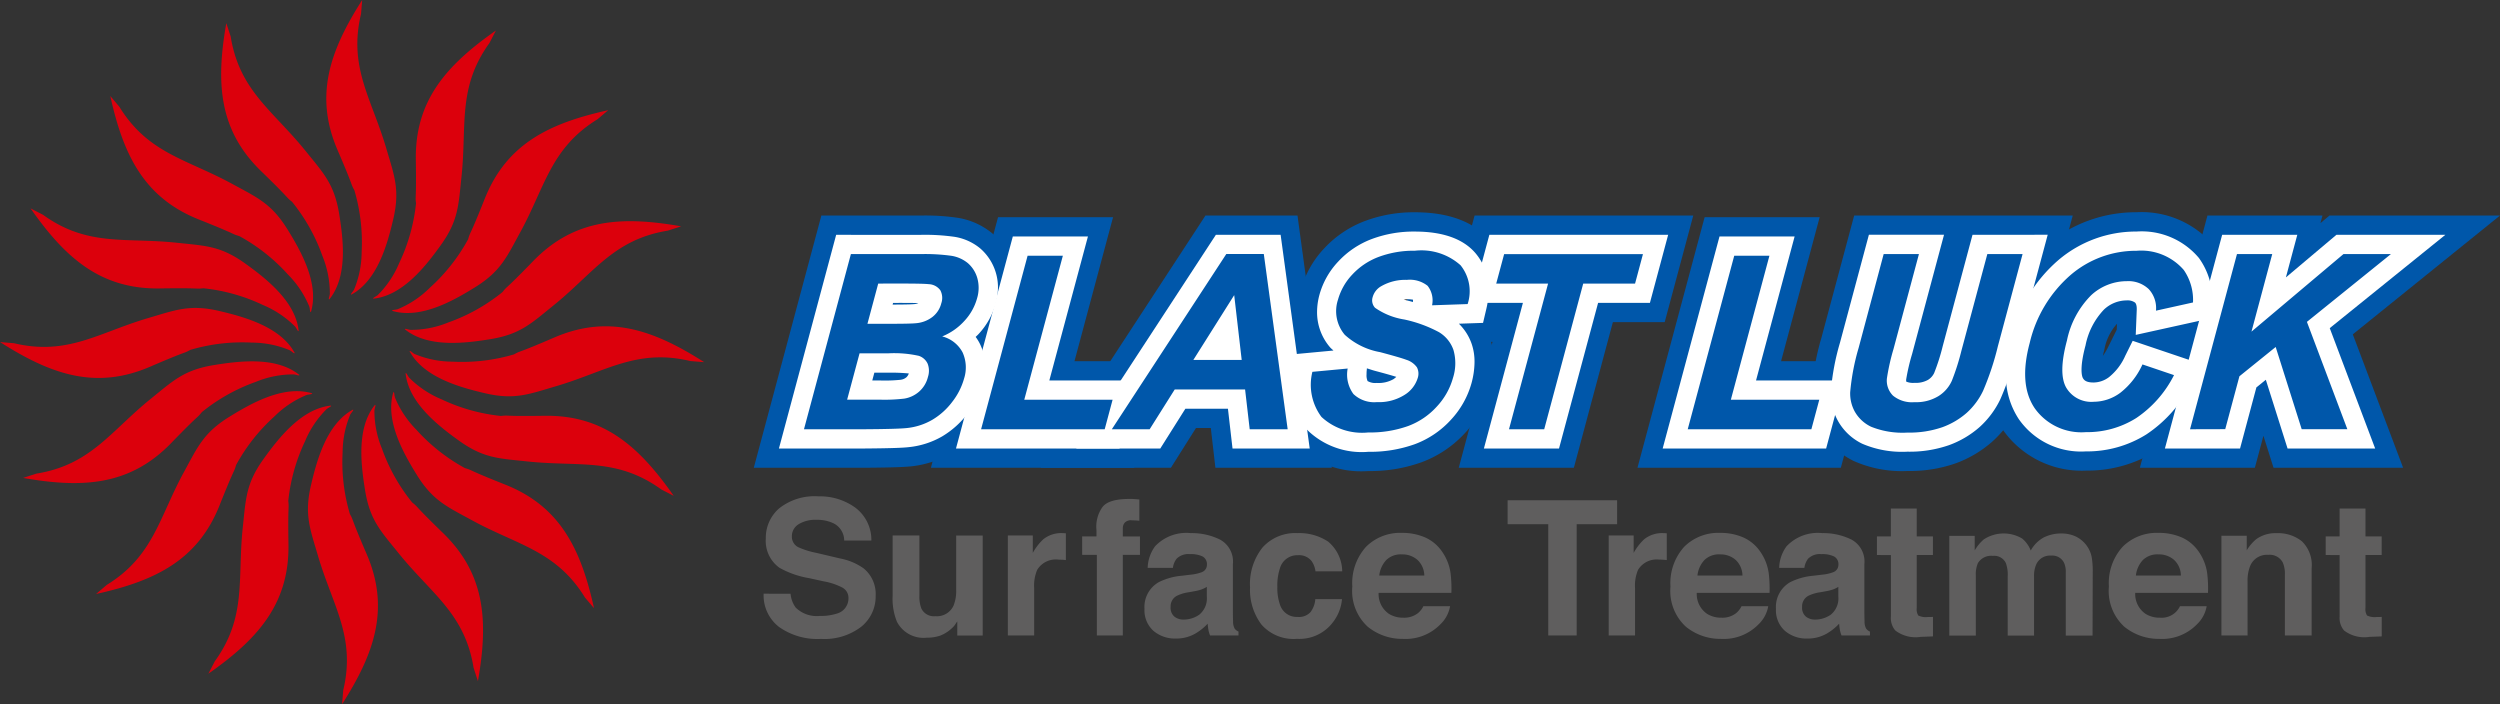
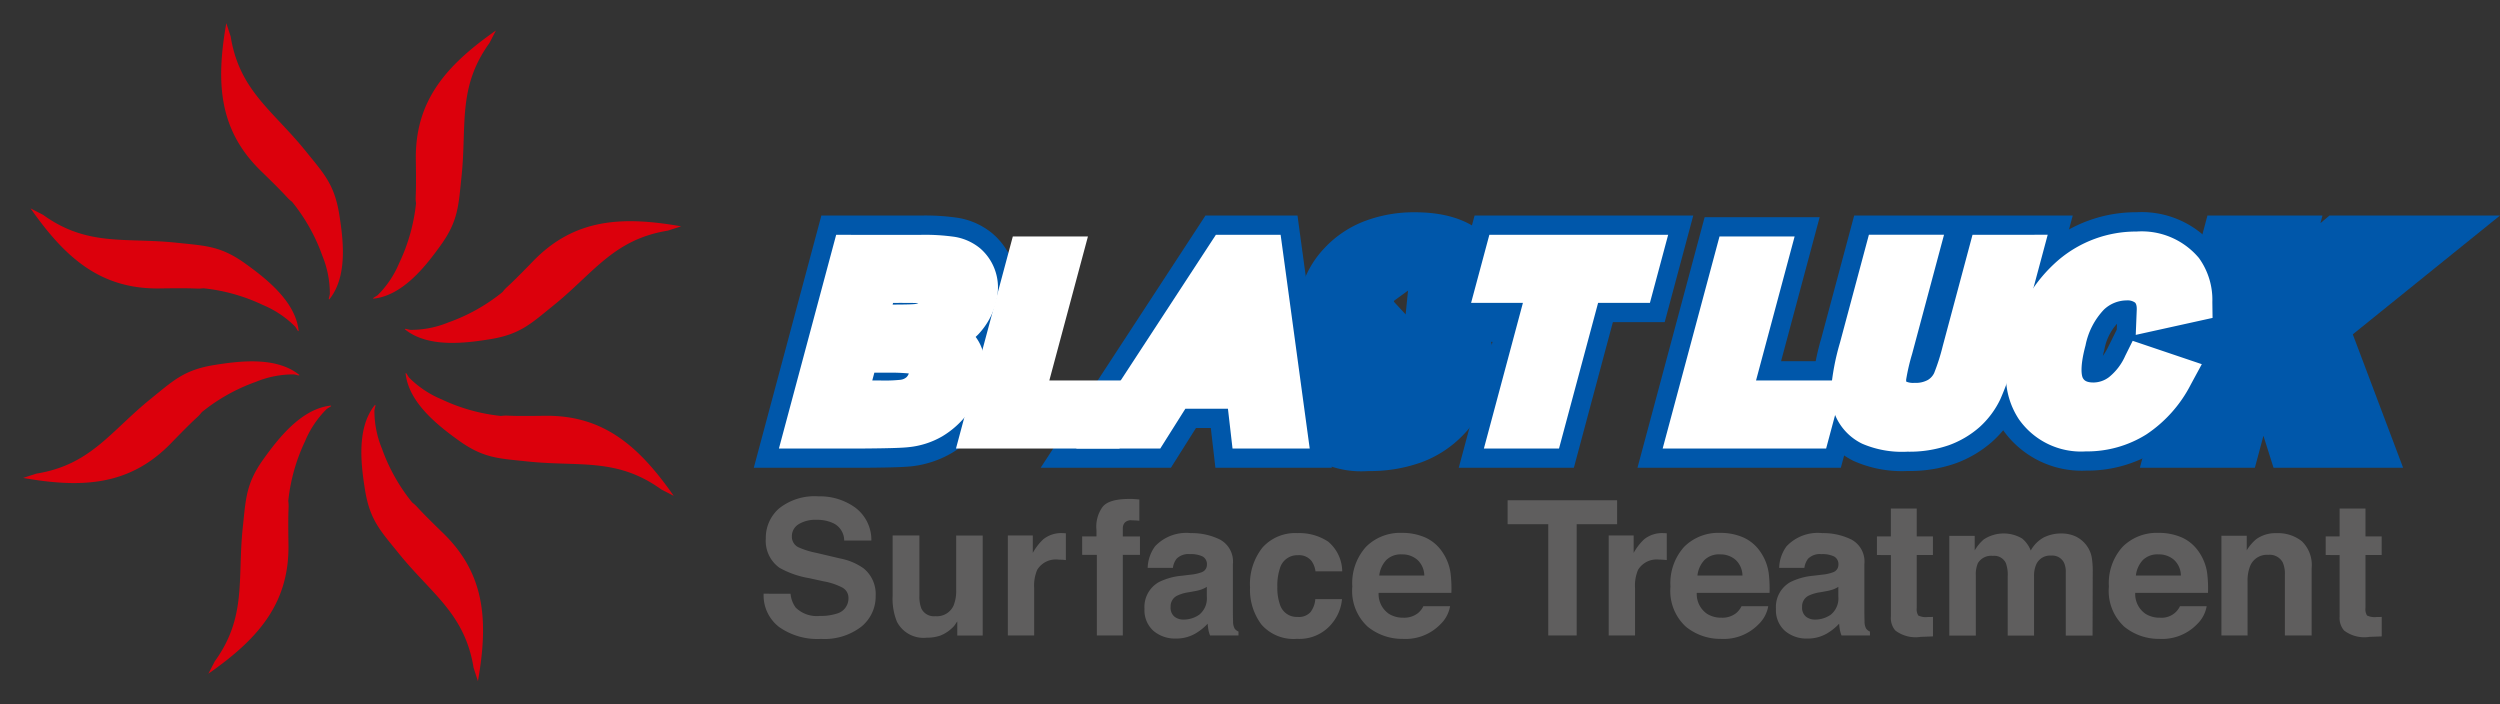
<svg xmlns="http://www.w3.org/2000/svg" width="185.5" height="52.255" viewBox="0 0 185.5 52.255">
  <rect x="0" y="0" width="185.5" height="52.255" fill="#333333" stroke="none" />
  <path d="M63.138 15.995h-2.193l-5.014 18.713h8.142c2.369-.015 3.107-.064 3.487-.1a7.571 7.571 0 0 0 3.071-1 8 8 0 0 0 2.307-2.065 7.833 7.833 0 0 0 1.357-2.711 6.3 6.3 0 0 0 .224-1.636 5.2 5.2 0 0 0-.4-2.008 6.685 6.685 0 0 0 1.144-2.315 6.071 6.071 0 0 0 .214-1.56 5.247 5.247 0 0 0-1.833-3.985 5.367 5.367 0 0 0-2.545-1.161 16.416 16.416 0 0 0-2.767-.173z" fill="#0057aa" />
-   <path d="M80.726 16.117h-6.672l-4.981 18.591H84.16l2.122-7.908h-6.556c.668-2.487 2.863-10.683 2.863-10.683z" fill="#0057aa" />
  <path d="M95.022 15.995h-5.578L77.215 34.708h9.666l1.861-2.952h1.1c.1.827.341 2.952.341 2.952h8.639l-2.548-18.713z" fill="#0057aa" />
  <path d="M101.295 16.392a7.975 7.975 0 0 0-3.052 2.051 7.272 7.272 0 0 0-1.714 3.051 6.352 6.352 0 0 0-.228 1.66 5.464 5.464 0 0 0 .265 1.641l-1.677.157-.334 2.21a9.866 9.866 0 0 0-.114 1.456 6.174 6.174 0 0 0 1.472 4.214 7.116 7.116 0 0 0 5.62 2.12 11.238 11.238 0 0 0 3.962-.659 8.292 8.292 0 0 0 3.259-2.217 7.974 7.974 0 0 0 1.821-3.278 7.56 7.56 0 0 0 .272-1.946 5.564 5.564 0 0 0-.21-1.484c.277-.008.556-.02.556-.02l.5-2.13a7.436 7.436 0 0 0 .2-1.683 5.553 5.553 0 0 0-1.363-3.731c-1.194-1.361-3.056-2.053-5.537-2.053a10.307 10.307 0 0 0-3.695.641m3.178 5.172c-.066.672-.142 1.409-.177 1.765l-.867-.936v-.068c0-.005.533-.392 1.041-.761z" fill="#0057aa" />
  <path d="M123.773 15.995h-14.36l-2.121 7.908h3.847l-2.9 10.805h8.542l2.894-10.805h3.845l2.119-7.908zm7.522.122h-4.812l-4.982 18.591h15.089l2.119-7.908h-6.553c.665-2.487 2.862-10.683 2.862-10.683h-3.727z" fill="#0057aa" />
  <path d="M151.936 15.995h-14.357l-2.428 9.063a19 19 0 0 0-.725 3.929v.207a5.649 5.649 0 0 0 .689 2.708 5.536 5.536 0 0 0 2.423 2.3 8.789 8.789 0 0 0 4 .745 10.288 10.288 0 0 0 3.593-.575 8.474 8.474 0 0 0 2.694-1.604 8.071 8.071 0 0 0 1.888-2.518 22.653 22.653 0 0 0 1.289-3.823l2.795-10.435z" fill="#0057aa" />
  <path d="M151.809 18.21a12.384 12.384 0 0 0-3.964 6.5 11.749 11.749 0 0 0-.433 3.027 7.277 7.277 0 0 0 1.2 4.154 7.139 7.139 0 0 0 6.159 3.029 9.682 9.682 0 0 0 5.271-1.486 11.2 11.2 0 0 0 3.786-4.242l1.615-2.983-2.574-.869 2.749-.61-.034-2.33a6.677 6.677 0 0 0-1.3-4.144 6.977 6.977 0 0 0-5.746-2.508 10.28 10.28 0 0 0-6.726 2.459m4.32 7.787a3.949 3.949 0 0 1 .927-1.948.105.105 0 0 1 .021-.015c-.009.207-.012.306-.016.429l-.648 1.306a4.773 4.773 0 0 1-.384.641c.025-.124.055-.255.101-.408z" fill="#0057aa" />
  <path d="M177.408 15.995h-4.566l-.667.563c.064-.243.151-.563.151-.563h-8.534l-5.015 18.713h8.534s.492-1.832.635-2.372l.75 2.372h9.615l-3.734-9.9 10.923-8.817h-8.092z" fill="#0057aa" />
  <path d="M63.143 17.424h-1.1L57.796 33.28h6.28c2.322-.017 3.014-.063 3.334-.1a6.194 6.194 0 0 0 2.5-.8 6.608 6.608 0 0 0 1.892-1.7 6.38 6.38 0 0 0 1.117-2.215 4.961 4.961 0 0 0 .175-1.266 3.74 3.74 0 0 0-.392-1.7 3.383 3.383 0 0 0-.308-.5c.073-.074.152-.141.222-.219a5.46 5.46 0 0 0 1.269-2.274 4.617 4.617 0 0 0 .165-1.19 3.832 3.832 0 0 0-1.323-2.889 3.975 3.975 0 0 0-1.877-.851 15.564 15.564 0 0 0-2.516-.151h-5.191m3.536 5.05c.7 0 1.161.006 1.471.011a1.058 1.058 0 0 1-.3.078c-.073.008-.4.035-1.617.036l.032-.124h.412m-.779 5.176a14.523 14.523 0 0 1 1.536.058.7.7 0 0 1-.166.272.783.783 0 0 1-.4.19l-.035.007a11.344 11.344 0 0 1-1.544.052h-.566l.154-.579z" fill="#fff" />
  <path d="M78.863 17.546h-3.712L70.934 33.28h12.13l1.352-5.051h-6.555c.669-2.488 2.864-10.683 2.864-10.683z" fill="#fff" />
  <path d="M93.775 17.424h-3.558L79.857 33.28h6.236l1.861-2.952h3.159c.094.826.34 2.952.34 2.952h5.728l-2.158-15.856z" fill="#fff" />
-   <path d="M101.806 17.728a6.541 6.541 0 0 0-2.513 1.683 5.858 5.858 0 0 0-1.388 2.453 4.992 4.992 0 0 0-.179 1.29 3.98 3.98 0 0 0 .966 2.618c.072.085.17.158.251.237l-2.81.263-.166 1.106a8.189 8.189 0 0 0-.1 1.241 4.777 4.777 0 0 0 1.116 3.269 5.774 5.774 0 0 0 4.546 1.636 9.818 9.818 0 0 0 3.457-.568 6.862 6.862 0 0 0 2.7-1.838 6.567 6.567 0 0 0 1.5-2.688 6.125 6.125 0 0 0 .224-1.578 4.064 4.064 0 0 0-.214-1.341 3.864 3.864 0 0 0-.947-1.492l1.793-.061.25-1.065a6.076 6.076 0 0 0 .164-1.357 4.128 4.128 0 0 0-1.008-2.789c-.91-1.037-2.411-1.565-4.462-1.565a8.862 8.862 0 0 0-3.185.548m2.591 4.472a2.584 2.584 0 0 1 .453.035v.061c0 .028 0 .074-.006.111-.1-.026-.188-.055-.294-.081-.143-.035-.271-.069-.39-.1.08-.005.145-.024.233-.024m-2.908 6.082a1.07 1.07 0 0 1-.082-.51c0-.088 0-.188.014-.3l.012-.145c.2.061.38.127.6.186.875.232 1.335.368 1.582.446a1.832 1.832 0 0 1-.2.165 2.223 2.223 0 0 1-1.249.287 1.131 1.131 0 0 1-.668-.133z" fill="#fff" />
  <path d="M121.91 17.424h-11.4l-1.355 5.05H113l-2.895 10.806h5.574l2.9-10.806h3.845l1.353-5.05zm9.385.122h-3.708L123.37 33.28h12.129l1.353-5.051h-6.554c.665-2.488 2.863-10.683 2.863-10.683z" fill="#fff" />
  <path d="M150.073 17.424h-3.713l-2.21 8.258a15.148 15.148 0 0 1-.637 2 1.212 1.212 0 0 1-.461.508 1.853 1.853 0 0 1-1 .217 1.29 1.29 0 0 1-.607-.09.7.7 0 0 1-.007-.162 14.994 14.994 0 0 1 .44-1.889l2.369-8.847h-5.575l-2.143 8a17.682 17.682 0 0 0-.678 3.619 4.211 4.211 0 0 0 .516 2.177 4.124 4.124 0 0 0 1.815 1.712 7.472 7.472 0 0 0 3.344.588 8.908 8.908 0 0 0 3.092-.485 7.118 7.118 0 0 0 2.258-1.333 6.634 6.634 0 0 0 1.55-2.077 21.66 21.66 0 0 0 1.2-3.568l2.315-8.637z" fill="#fff" />
  <path d="M152.722 19.308a11 11 0 0 0-3.5 5.774 10.327 10.327 0 0 0-.382 2.657 5.848 5.848 0 0 0 .951 3.355 5.628 5.628 0 0 0 4.975 2.4 8.274 8.274 0 0 0 4.5-1.264 9.809 9.809 0 0 0 3.3-3.716l.808-1.492-5.129-1.733-.555 1.117a4.205 4.205 0 0 1-1.2 1.576 1.938 1.938 0 0 1-1.149.4c-.6 0-.72-.21-.794-.336-.03-.054-.294-.585.2-2.42a5.338 5.338 0 0 1 1.365-2.653 2.465 2.465 0 0 1 1.695-.683.938.938 0 0 1 .613.162c.033.035.143.147.126.545l-.074 1.852 5.7-1.26-.016-1.164a5.3 5.3 0 0 0-.994-3.279 5.536 5.536 0 0 0-4.624-1.966 8.882 8.882 0 0 0-5.816 2.128z" fill="#fff" />
-   <path d="M177.408 17.424h-4.047l-3.748 3.16c.13-.492.846-3.16.846-3.16h-5.576l-4.247 15.856h5.575s1.026-3.829 1.213-4.534l.7-.567 1.613 5.1h6.5l-3.37-8.931 8.579-6.926z" fill="#fff" />
-   <path d="M63.14 18.853h5.192a14.319 14.319 0 0 1 2.264.128 2.548 2.548 0 0 1 1.213.539 2.3 2.3 0 0 1 .7 1.089 2.68 2.68 0 0 1-.01 1.525 4.027 4.027 0 0 1-.944 1.681 4.461 4.461 0 0 1-1.645 1.147 2.372 2.372 0 0 1 1.509 1.176 2.705 2.705 0 0 1 .114 1.956 4.965 4.965 0 0 1-.873 1.719 5.106 5.106 0 0 1-1.482 1.335 4.706 4.706 0 0 1-1.921.616q-.675.071-3.186.087h-4.416l3.482-13m.642 7.367l-.922 3.437h2.428a12.475 12.475 0 0 0 1.819-.079 2.206 2.206 0 0 0 1.089-.513 2.119 2.119 0 0 0 .66-1.091 1.468 1.468 0 0 0-.021-.983 1.1 1.1 0 0 0-.661-.587 8.394 8.394 0 0 0-2.277-.184h-2.115m1.385-5.177l-.8 2.984h1.72q1.536 0 1.92-.046a2.293 2.293 0 0 0 1.184-.462 1.841 1.841 0 0 0 .654-1.007 1.212 1.212 0 0 0-.07-.972 1.115 1.115 0 0 0-.869-.453q-.379-.047-2.231-.046zm7.634 10.808l3.45-12.874h2.616l-2.863 10.683h6.554l-.586 2.191zm22.747 0h-2.817l-.342-2.952h-5.221l-1.859 2.952h-2.807l8.492-13h2.784l1.77 13m-3.411-5.143l-.556-4.808-3.031 4.808zm5.245.884l2.618-.245a2.428 2.428 0 0 0 .428 1.892 2.233 2.233 0 0 0 1.74.6 3.56 3.56 0 0 0 2.053-.537 2.243 2.243 0 0 0 .979-1.257 1.021 1.021 0 0 0-.06-.786 1.52 1.52 0 0 0-.792-.562c-.279-.107-.927-.295-1.948-.568a5.253 5.253 0 0 1-2.615-1.285 2.718 2.718 0 0 1-.5-2.614 4.449 4.449 0 0 1 1.059-1.856 5.122 5.122 0 0 1 1.971-1.315 7.432 7.432 0 0 1 2.674-.453 4.349 4.349 0 0 1 3.388 1.08 3.074 3.074 0 0 1 .525 2.878l-2.64.091a1.751 1.751 0 0 0-.331-1.446 2.121 2.121 0 0 0-1.535-.441 3.592 3.592 0 0 0-1.908.471 1.337 1.337 0 0 0-.633.808.8.8 0 0 0 .177.793 5.205 5.205 0 0 0 2.171.869 9.728 9.728 0 0 1 2.571.939 2.487 2.487 0 0 1 1.076 1.325 3.567 3.567 0 0 1-.04 2.083 5.111 5.111 0 0 1-1.183 2.1 5.409 5.409 0 0 1-2.144 1.458 8.377 8.377 0 0 1-2.953.476 4.44 4.44 0 0 1-3.473-1.151 3.981 3.981 0 0 1-.675-3.347zm14.588 4.26l2.9-10.805h-3.848l.588-2.191h10.3l-.586 2.191h-3.847L114.58 31.85zm13.263-.001l3.45-12.874h2.611l-2.862 10.683h6.562l-.587 2.191zm14.538-12.996h2.616l-1.887 7.047a15.92 15.92 0 0 0-.488 2.175 1.571 1.571 0 0 0 .452 1.282 2.221 2.221 0 0 0 1.59.484 3.169 3.169 0 0 0 1.793-.456 2.6 2.6 0 0 0 .98-1.124 17.209 17.209 0 0 0 .706-2.21l1.93-7.2h2.615l-1.832 6.838a20.684 20.684 0 0 1-1.1 3.314 5.224 5.224 0 0 1-1.217 1.634 5.682 5.682 0 0 1-1.8 1.061 7.468 7.468 0 0 1-2.593.4 6.257 6.257 0 0 1-2.691-.431 2.746 2.746 0 0 1-1.213-1.119 2.793 2.793 0 0 1-.345-1.443 16.717 16.717 0 0 1 .629-3.3zm19.203 8.187l2.341.793a8.376 8.376 0 0 1-2.807 3.189 6.83 6.83 0 0 1-3.739 1.043 4.243 4.243 0 0 1-3.789-1.771q-1.2-1.77-.374-4.842a9.559 9.559 0 0 1 3.032-5.044 7.447 7.447 0 0 1 4.9-1.8 4.178 4.178 0 0 1 3.5 1.423 3.91 3.91 0 0 1 .686 2.412l-2.747.609a2.066 2.066 0 0 0-.538-1.6 2.182 2.182 0 0 0-1.63-.589 3.9 3.9 0 0 0-2.637 1.038 6.628 6.628 0 0 0-1.8 3.358q-.66 2.461-.053 3.508a2.157 2.157 0 0 0 2.029 1.045 3.349 3.349 0 0 0 1.98-.666 5.577 5.577 0 0 0 1.646-2.106zm3.53 4.81l3.483-13h2.616l-1.541 5.757 6.829-5.757h3.521l-6.236 5.032 3 7.964h-3.387l-1.93-6.1-2.691 2.173-1.052 3.924z" fill="#0057aa" />
-   <path d="M25.468 51.218c.945-3.965-.788-6.275-1.871-9.968-.6-2.037-1.033-3.084-.515-5.279.431-1.836 1.168-4.535 3.113-5.579.06.049-.051.128-.2.356a7.364 7.364 0 0 0-.573 2.832 13.5 13.5 0 0 0 .539 4.556c.323.59-.012.063 1.245 2.975 1.742 4.034.59 7.361-1.824 11.142m1.406-51.218c-.945 3.967.788 6.277 1.872 9.969.6 2.038 1.033 3.084.515 5.28-.432 1.836-1.167 4.535-3.111 5.579-.061-.05.051-.128.2-.357a7.346 7.346 0 0 0 .571-2.831 13.585 13.585 0 0 0-.54-4.557c-.324-.589.012-.062-1.245-2.975-1.742-4.034-.59-7.36 1.824-11.142m24.345 26.787c-3.965-.946-6.275.787-9.969 1.871-2.038.6-3.084 1.032-5.279.515-1.836-.431-4.534-1.168-5.581-3.112.052-.063.13.051.358.2a7.345 7.345 0 0 0 2.831.573 13.535 13.535 0 0 0 4.558-.54c.589-.323.063.012 2.975-1.245 4.032-1.742 7.36-.59 11.141 1.824M1.04 25.467c3.967.946 6.275-.788 9.969-1.871 2.038-.6 3.085-1.032 5.28-.517 1.836.434 4.533 1.17 5.579 3.114-.051.062-.128-.051-.357-.2a7.39 7.39 0 0 0-2.83-.572 13.545 13.545 0 0 0-4.559.54c-.588.323-.063-.012-2.974 1.245-4.036 1.741-7.361.59-11.144-1.824m43.4 18.954c-2.135-3.473-4.993-3.88-8.372-5.725-1.862-1.017-2.909-1.451-4.1-3.368-.991-1.6-2.38-4.034-1.744-6.147.079-.007.055.128.114.392a7.445 7.445 0 0 0 1.6 2.408 13.63 13.63 0 0 0 3.6 2.84c.644.188.035.051 2.983 1.222 4.084 1.621 5.624 4.788 6.59 9.169M8.853 7.918c2.135 3.473 4.993 3.88 8.372 5.725 1.862 1.017 2.91 1.451 4.1 3.368.993 1.6 2.381 4.032 1.744 6.146-.079.008-.054-.128-.112-.391a7.355 7.355 0 0 0-1.6-2.407 13.577 13.577 0 0 0-3.6-2.841c-.644-.189-.034-.052-2.982-1.224-4.084-1.619-5.624-4.786-6.59-9.168m36.152 1.722c-3.474 2.136-3.881 4.993-5.727 8.372-1.017 1.863-1.451 2.91-3.368 4.1-1.6.992-4.031 2.379-6.146 1.744-.007-.08.128-.055.392-.113a7.341 7.341 0 0 0 2.406-1.6 13.574 13.574 0 0 0 2.842-3.6c.186-.646.051-.036 1.224-2.983 1.62-4.086 4.785-5.624 9.167-6.591M7.919 43.402c3.473-2.136 3.88-4.993 5.727-8.372 1.017-1.863 1.45-2.91 3.367-4.1 1.606-.992 4.034-2.381 6.148-1.744.006.081-.129.056-.392.114a7.349 7.349 0 0 0-2.407 1.6 13.561 13.561 0 0 0-2.842 3.6c-.188.646-.051.035-1.223 2.983-1.62 4.086-4.787 5.624-9.169 6.591" fill="#dc000c" />
  <path d="M35.141 49.554c-.646-4.025-3.134-5.493-5.551-8.489-1.333-1.653-2.137-2.451-2.5-4.677-.3-1.863-.66-4.636.735-6.348.076.025 0 .14-.044.407a7.343 7.343 0 0 0 .557 2.834 13.554 13.554 0 0 0 2.244 4c.525.42.014.061 2.29 2.27 3.156 3.058 3.368 6.572 2.59 10.99M17.115 2.704c.646 4.025 3.134 5.493 5.551 8.488 1.333 1.653 2.136 2.452 2.5 4.677.3 1.863.66 4.636-.735 6.348-.077-.025 0-.14.044-.407a7.42 7.42 0 0 0-.557-2.834 13.512 13.512 0 0 0-2.246-4c-.525-.42-.013-.061-2.29-2.27-3.156-3.057-3.368-6.572-2.59-10.99m32.763 15.397c-4.025.649-5.494 3.135-8.489 5.553-1.651 1.333-2.452 2.135-4.677 2.5-1.862.3-4.636.661-6.347-.734.024-.076.139 0 .406.044a7.3 7.3 0 0 0 2.833-.557 13.538 13.538 0 0 0 4-2.244c.42-.525.063-.014 2.271-2.292 3.057-3.156 6.572-3.368 10.99-2.589M2.702 35.142c4.026-.648 5.493-3.134 8.489-5.553 1.653-1.333 2.452-2.137 4.677-2.5 1.862-.3 4.636-.66 6.347.735-.023.077-.139 0-.405-.044a7.3 7.3 0 0 0-2.835.557 13.538 13.538 0 0 0-4 2.245c-.42.525-.063.012-2.27 2.29-3.059 3.158-6.571 3.37-10.99 2.59m47.352.855c-3.305-2.386-6.1-1.668-9.929-2.077-2.109-.225-3.242-.224-5.075-1.538-1.533-1.1-3.745-2.812-3.969-5.008.072-.038.1.1.255.319a7.413 7.413 0 0 0 2.4 1.611 13.573 13.573 0 0 0 4.417 1.24c.669-.072.053.035 3.225-.012 4.393-.07 7.029 2.265 9.6 5.94M3.189 15.937c3.306 2.387 6.1 1.668 9.929 2.075 2.112.227 3.244.224 5.076 1.54 1.532 1.1 3.745 2.812 3.968 5.007-.069.038-.1-.1-.254-.318a7.407 7.407 0 0 0-2.4-1.611 13.539 13.539 0 0 0-4.417-1.24c-.667.071-.052-.036-3.223.012-4.4.07-7.03-2.264-9.6-5.94M36.319 3.189c-2.386 3.306-1.668 6.1-2.076 9.928-.226 2.111-.223 3.244-1.539 5.077-1.1 1.532-2.811 3.745-5.008 3.968-.036-.072.1-.1.321-.255a7.325 7.325 0 0 0 1.609-2.4 13.552 13.552 0 0 0 1.243-4.416c-.074-.669.033-.053-.014-3.226-.071-4.395 2.264-7.029 5.939-9.6M15.939 49.066c2.386-3.3 1.667-6.1 2.075-9.928.227-2.111.224-3.243 1.538-5.076 1.1-1.531 2.813-3.745 5.008-3.968.037.07-.1.1-.319.255a7.327 7.327 0 0 0-1.61 2.4 13.563 13.563 0 0 0-1.241 4.416c.074.668-.035.053.014 3.224.07 4.4-2.264 7.03-5.942 9.6" fill="#dc000c" />
  <g fill="#5f5e5e">
    <path d="M58.659 44.055a2.032 2.032 0 0 0 .382 1.028 2.227 2.227 0 0 0 1.786.619 3.841 3.841 0 0 0 1.229-.163 1.168 1.168 0 0 0 .9-1.164.857.857 0 0 0-.439-.769 4.762 4.762 0 0 0-1.393-.469l-1.086-.238a6.746 6.746 0 0 1-2.2-.769 2.447 2.447 0 0 1-1.015-2.171 2.883 2.883 0 0 1 .992-2.239 4.229 4.229 0 0 1 2.913-.891 4.469 4.469 0 0 1 2.738.84 2.988 2.988 0 0 1 1.189 2.44H62.64a1.431 1.431 0 0 0-.808-1.286 2.782 2.782 0 0 0-1.249-.252 2.372 2.372 0 0 0-1.325.326 1.034 1.034 0 0 0-.5.912.86.86 0 0 0 .488.8 6.109 6.109 0 0 0 1.333.415l1.761.415a4.473 4.473 0 0 1 1.734.729 2.454 2.454 0 0 1 .9 2.048 2.879 2.879 0 0 1-1.063 2.283 4.484 4.484 0 0 1-3 .908 4.906 4.906 0 0 1-3.116-.895 2.96 2.96 0 0 1-1.134-2.46zm9.561-4.321v4.471a2.367 2.367 0 0 0 .149.953 1.031 1.031 0 0 0 1.036.564 1.353 1.353 0 0 0 1.354-.8 2.906 2.906 0 0 0 .19-1.15v-4.035h1.967v7.418h-1.885v-1.048a3.882 3.882 0 0 0-.136.2 1.356 1.356 0 0 1-.259.3 2.677 2.677 0 0 1-.878.558 2.993 2.993 0 0 1-.994.151 2.214 2.214 0 0 1-2.212-1.185 4.544 4.544 0 0 1-.319-1.926v-4.471zm10.702-.174c.025 0 .08.007.166.01v1.987q-.184-.021-.326-.027c-.1 0-.173-.007-.231-.007a1.61 1.61 0 0 0-1.572.762 2.973 2.973 0 0 0-.224 1.32v3.546h-1.954v-7.418h1.852v1.293a4.086 4.086 0 0 1 .781-1.014 2.135 2.135 0 0 1 1.416-.455c.032 0 .066.001.092.003zm5.209-2.531l.408.031v1.579a6.31 6.31 0 0 0-.549-.031.628.628 0 0 0-.53.17.616.616 0 0 0-.147.4v.626h1.273v1.367h-1.274v5.982h-1.926v-5.984h-1.089v-1.367h1.061v-.473a2.5 2.5 0 0 1 .4-1.64q.421-.667 2.034-.667c.127-.004.239 0 .339.007zm4.229 5.61a3.1 3.1 0 0 0 .775-.17.583.583 0 0 0 .418-.551.652.652 0 0 0-.321-.629 2.029 2.029 0 0 0-.941-.173 1.235 1.235 0 0 0-.986.34 1.4 1.4 0 0 0-.276.68h-1.871a2.841 2.841 0 0 1 .547-1.6 3.187 3.187 0 0 1 2.652-.979 4.736 4.736 0 0 1 2.174.483 1.854 1.854 0 0 1 .949 1.824v3.4c0 .237 0 .522.014.858a1.078 1.078 0 0 0 .115.517.7.7 0 0 0 .287.224v.286h-2.11a2.233 2.233 0 0 1-.123-.422 5.09 5.09 0 0 1-.054-.449 3.969 3.969 0 0 1-.931.742 2.818 2.818 0 0 1-1.424.36 2.462 2.462 0 0 1-1.673-.575 2.048 2.048 0 0 1-.66-1.63 2.111 2.111 0 0 1 1.062-1.98 4.747 4.747 0 0 1 1.714-.476zm1.186.905a2.214 2.214 0 0 1-.375.187 3.229 3.229 0 0 1-.521.133l-.441.081a2.908 2.908 0 0 0-.891.266.884.884 0 0 0-.459.823.857.857 0 0 0 .28.717 1.061 1.061 0 0 0 .681.222 2.026 2.026 0 0 0 1.17-.367 1.558 1.558 0 0 0 .556-1.341zm8.063-1.15a1.711 1.711 0 0 0-.279-.749 1.174 1.174 0 0 0-1.016-.449 1.338 1.338 0 0 0-1.344.974 4.028 4.028 0 0 0-.191 1.371 3.705 3.705 0 0 0 .191 1.31 1.3 1.3 0 0 0 1.31.925 1.155 1.155 0 0 0 .968-.368 1.82 1.82 0 0 0 .348-.952h1.98a3.238 3.238 0 0 1-.641 1.673 3.112 3.112 0 0 1-2.7 1.273 3.166 3.166 0 0 1-2.637-1.062 4.288 4.288 0 0 1-.845-2.753 4.354 4.354 0 0 1 .933-2.97 3.254 3.254 0 0 1 2.569-1.06 3.884 3.884 0 0 1 2.286.626 2.912 2.912 0 0 1 1.052 2.212zm8.148-2.511a3.013 3.013 0 0 1 1.281 1.1 3.645 3.645 0 0 1 .592 1.533 9.41 9.41 0 0 1 .063 1.473h-5.4a1.78 1.78 0 0 0 .775 1.565 1.972 1.972 0 0 0 1.069.279 1.644 1.644 0 0 0 1.078-.34 1.614 1.614 0 0 0 .4-.511h1.981a2.422 2.422 0 0 1-.719 1.341 3.6 3.6 0 0 1-2.79 1.082 4.044 4.044 0 0 1-2.612-.912 3.6 3.6 0 0 1-1.133-2.969 4.016 4.016 0 0 1 1.022-2.956 3.575 3.575 0 0 1 2.652-1.028 4.23 4.23 0 0 1 1.741.343zm-2.9 1.676a2.006 2.006 0 0 0-.516 1.148h3.342a1.62 1.62 0 0 0-.517-1.172 1.7 1.7 0 0 0-1.15-.4 1.537 1.537 0 0 0-1.161.425zm17.132-4.438v1.776h-3v8.254h-2.109v-8.254h-3.015v-1.776z" />
    <path d="M123.507 39.56c.025 0 .08.007.166.01v1.987a4.64 4.64 0 0 0-.558-.034 1.611 1.611 0 0 0-1.572.762 2.974 2.974 0 0 0-.224 1.32v3.546h-1.954v-7.418h1.852v1.293a4.1 4.1 0 0 1 .782-1.014 2.133 2.133 0 0 1 1.415-.455c.037 0 .068.001.093.003zm5.858.323a3.016 3.016 0 0 1 1.28 1.1 3.645 3.645 0 0 1 .592 1.533 9.41 9.41 0 0 1 .063 1.473h-5.4a1.78 1.78 0 0 0 .775 1.565 1.972 1.972 0 0 0 1.069.279 1.644 1.644 0 0 0 1.078-.34 1.615 1.615 0 0 0 .4-.511h1.981a2.421 2.421 0 0 1-.719 1.341 3.6 3.6 0 0 1-2.79 1.082 4.044 4.044 0 0 1-2.612-.912 3.6 3.6 0 0 1-1.133-2.969 4.016 4.016 0 0 1 1.022-2.956 3.575 3.575 0 0 1 2.652-1.028 4.233 4.233 0 0 1 1.742.343zm-2.9 1.676a2.006 2.006 0 0 0-.516 1.148h3.342a1.62 1.62 0 0 0-.517-1.172 1.7 1.7 0 0 0-1.15-.4 1.537 1.537 0 0 0-1.162.425zm8.753 1.08a3.107 3.107 0 0 0 .775-.17.583.583 0 0 0 .417-.551.652.652 0 0 0-.321-.629 2.03 2.03 0 0 0-.942-.173 1.236 1.236 0 0 0-.986.34 1.406 1.406 0 0 0-.276.68h-1.871a2.836 2.836 0 0 1 .547-1.6 3.187 3.187 0 0 1 2.652-.979 4.731 4.731 0 0 1 2.173.483 1.853 1.853 0 0 1 .95 1.824v3.4q0 .355.013.858a1.084 1.084 0 0 0 .115.517.7.7 0 0 0 .287.224v.286h-2.11a2.187 2.187 0 0 1-.123-.422 5.09 5.09 0 0 1-.054-.449 3.981 3.981 0 0 1-.931.742 2.818 2.818 0 0 1-1.424.36 2.46 2.46 0 0 1-1.673-.575 2.048 2.048 0 0 1-.66-1.63 2.111 2.111 0 0 1 1.061-1.98 4.756 4.756 0 0 1 1.715-.476zm1.187.905a2.2 2.2 0 0 1-.376.187 3.2 3.2 0 0 1-.521.133l-.441.081a2.92 2.92 0 0 0-.892.266.884.884 0 0 0-.459.823.859.859 0 0 0 .28.717 1.062 1.062 0 0 0 .681.222 2.026 2.026 0 0 0 1.171-.367 1.558 1.558 0 0 0 .557-1.341zm2.864-2.361v-1.381h1.034v-2.069h1.919v2.069h1.2v1.381h-1.2v3.919a.883.883 0 0 0 .115.568 1.276 1.276 0 0 0 .708.112h.188c.067 0 .13-.006.193-.01v1.449l-.918.035a2.466 2.466 0 0 1-1.878-.476 1.419 1.419 0 0 1-.326-1.028v-4.566zm14.657-1.418a2.161 2.161 0 0 1 .865.667 2.129 2.129 0 0 1 .421.953 6.476 6.476 0 0 1 .069 1.1l-.014 4.675h-1.987v-4.723a1.544 1.544 0 0 0-.136-.694.969.969 0 0 0-.953-.517 1.114 1.114 0 0 0-1.108.667 2.084 2.084 0 0 0-.157.85v4.417h-1.954v-4.417a2.471 2.471 0 0 0-.136-.959.949.949 0 0 0-.959-.538 1.145 1.145 0 0 0-1.116.538 2.072 2.072 0 0 0-.156.912v4.464h-1.967v-7.4h1.885v1.082a3.122 3.122 0 0 1 .681-.823 2.69 2.69 0 0 1 2.838-.061 2.181 2.181 0 0 1 .639.891 2.471 2.471 0 0 1 .945-.96 2.89 2.89 0 0 1 1.334-.306 2.582 2.582 0 0 1 .966.182zm7.972.118a3.017 3.017 0 0 1 1.281 1.1 3.654 3.654 0 0 1 .592 1.533 9.488 9.488 0 0 1 .063 1.473h-5.4a1.78 1.78 0 0 0 .775 1.565 1.972 1.972 0 0 0 1.069.279 1.5 1.5 0 0 0 1.476-.851h1.98a2.414 2.414 0 0 1-.719 1.341 3.6 3.6 0 0 1-2.79 1.082 4.044 4.044 0 0 1-2.612-.912 3.6 3.6 0 0 1-1.133-2.969 4.013 4.013 0 0 1 1.022-2.956 3.574 3.574 0 0 1 2.651-1.028 4.233 4.233 0 0 1 1.745.343zm-2.9 1.676a2 2 0 0 0-.516 1.148h3.341a1.617 1.617 0 0 0-.517-1.172 1.7 1.7 0 0 0-1.15-.4 1.537 1.537 0 0 0-1.16.425zm11.797-1.401a2.455 2.455 0 0 1 .729 2v4.995h-1.986v-4.512a2.069 2.069 0 0 0-.156-.9 1.091 1.091 0 0 0-1.08-.572 1.34 1.34 0 0 0-1.344.837 2.876 2.876 0 0 0-.189 1.13v4.015h-1.94v-7.4h1.879v1.082a3.306 3.306 0 0 1 .7-.823 2.441 2.441 0 0 1 1.511-.449 2.845 2.845 0 0 1 1.876.597zm1.771 1.025v-1.381h1.034v-2.069h1.919v2.069h1.2v1.381h-1.2v3.919a.883.883 0 0 0 .115.568 1.276 1.276 0 0 0 .708.112h.188c.066 0 .13-.006.193-.01v1.449l-.919.035a2.465 2.465 0 0 1-1.877-.476 1.416 1.416 0 0 1-.327-1.028v-4.566z" />
  </g>
</svg>